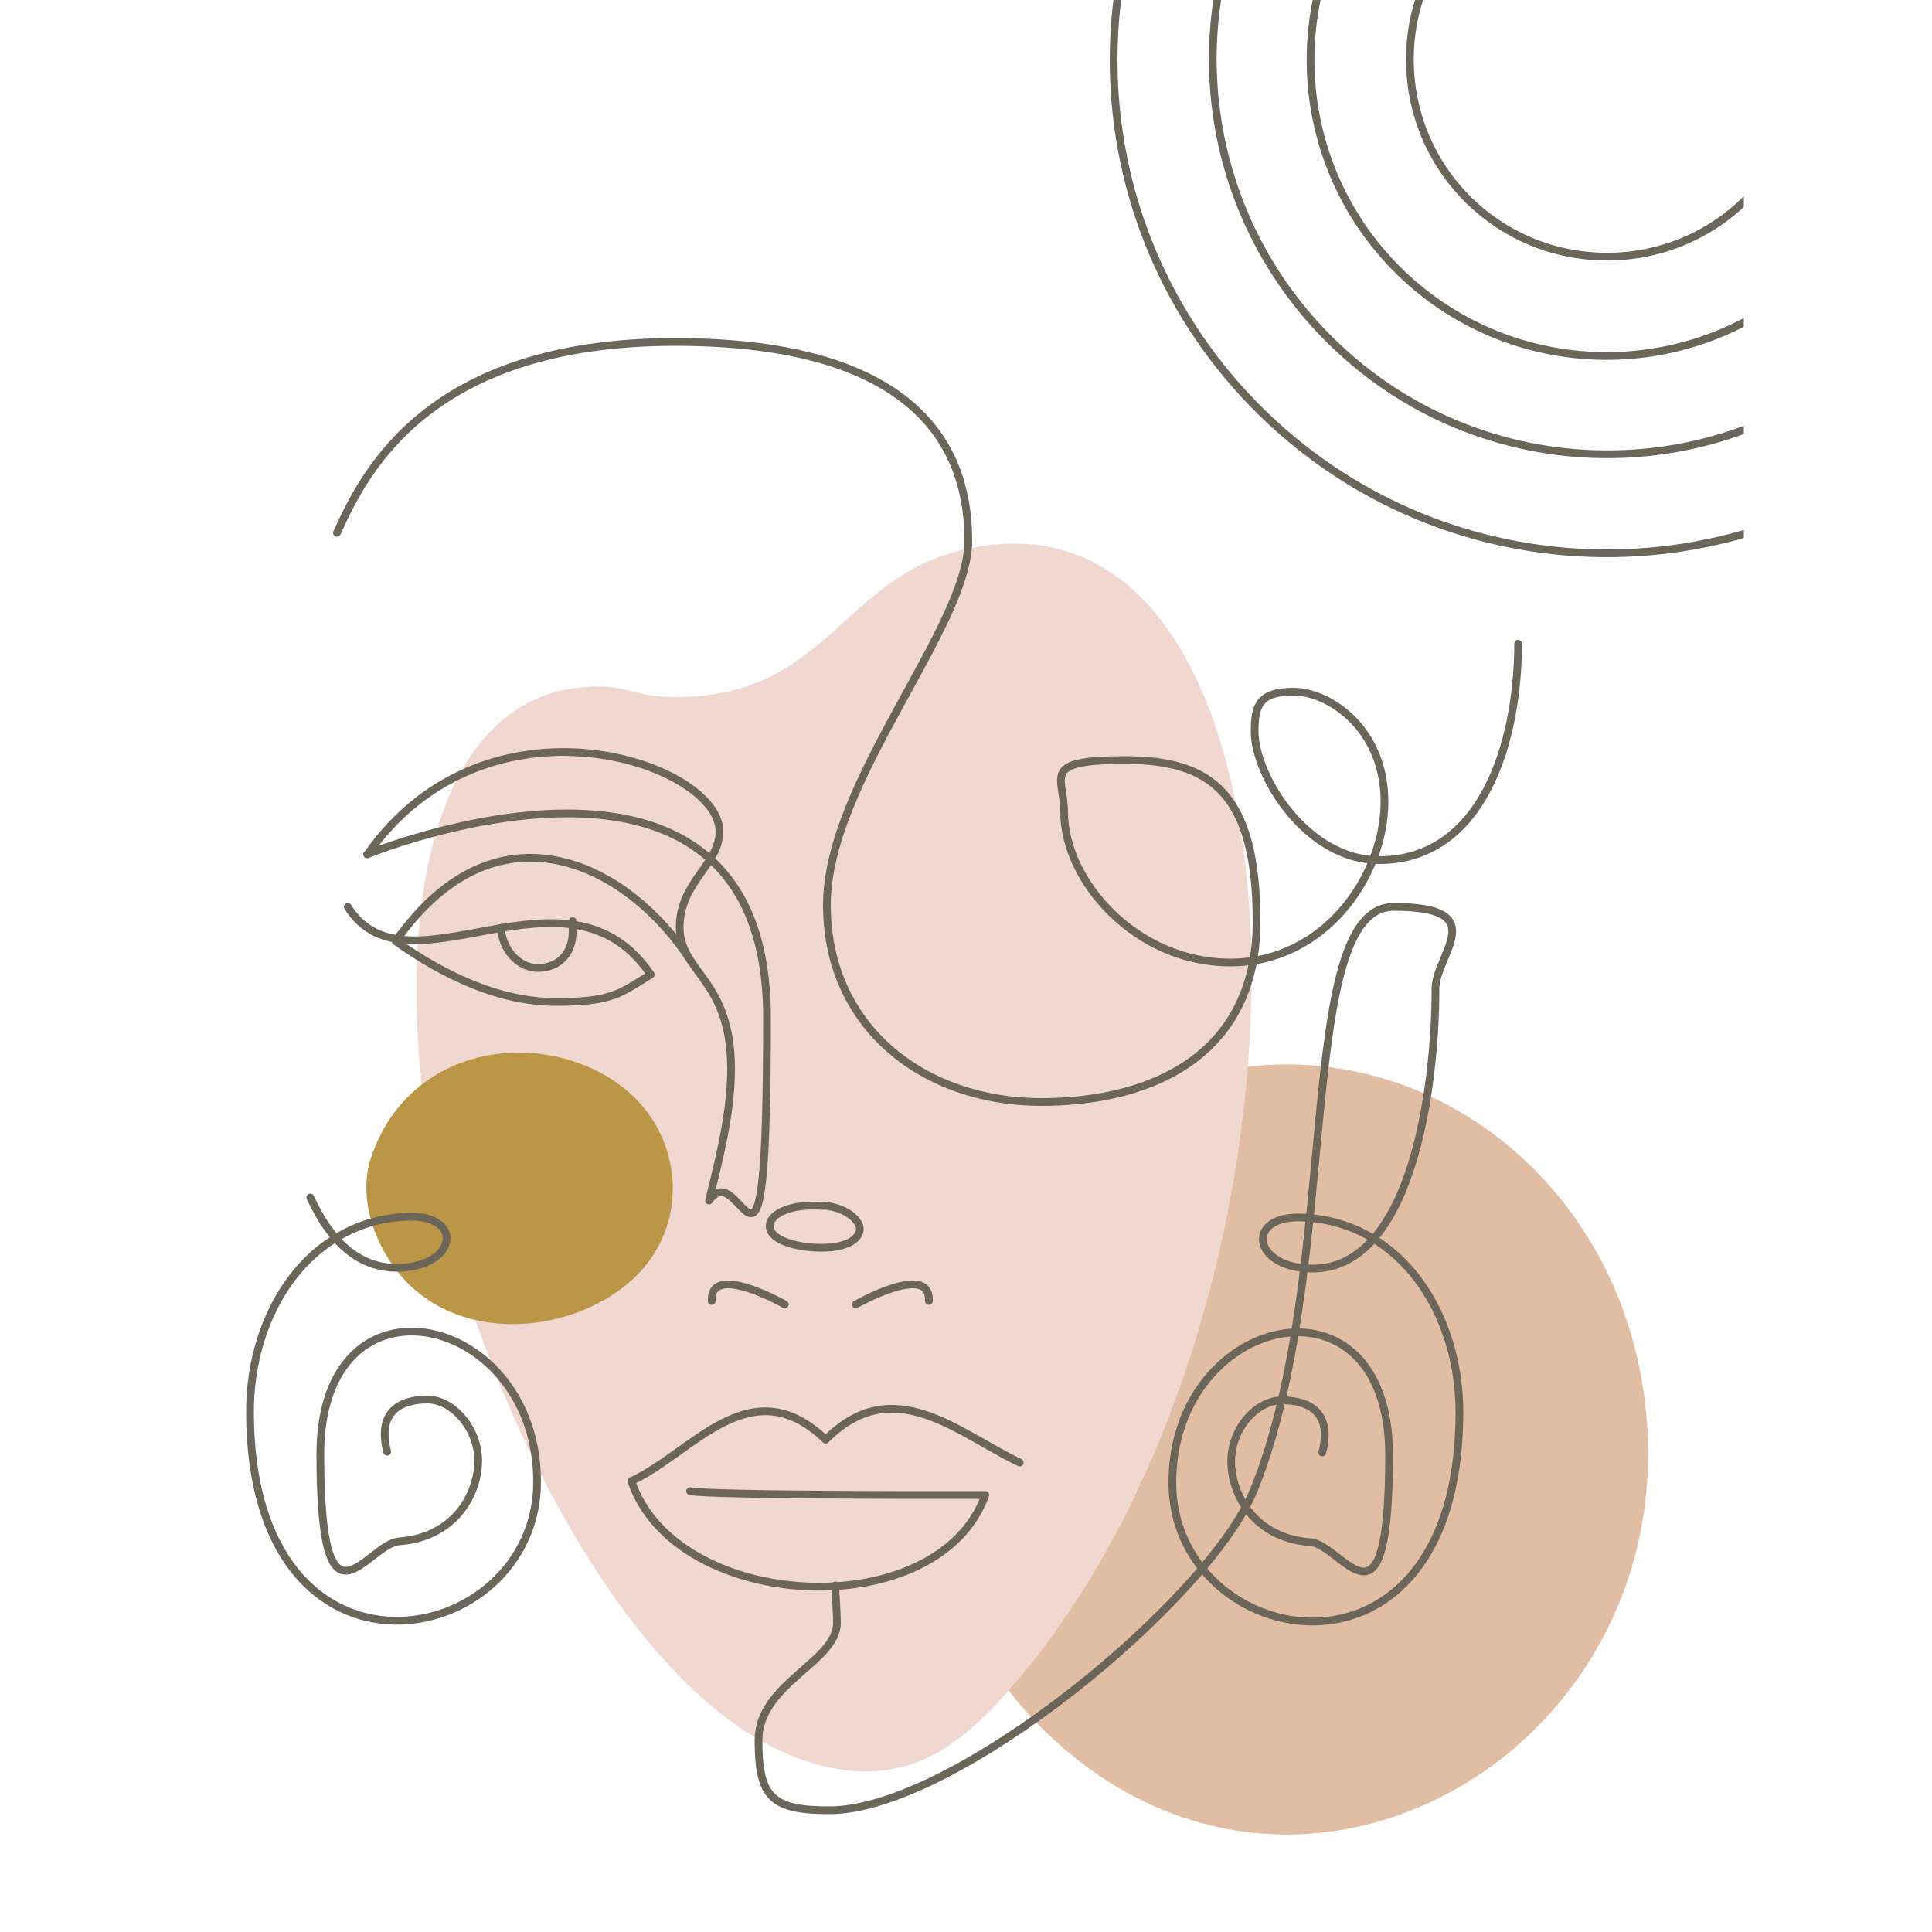
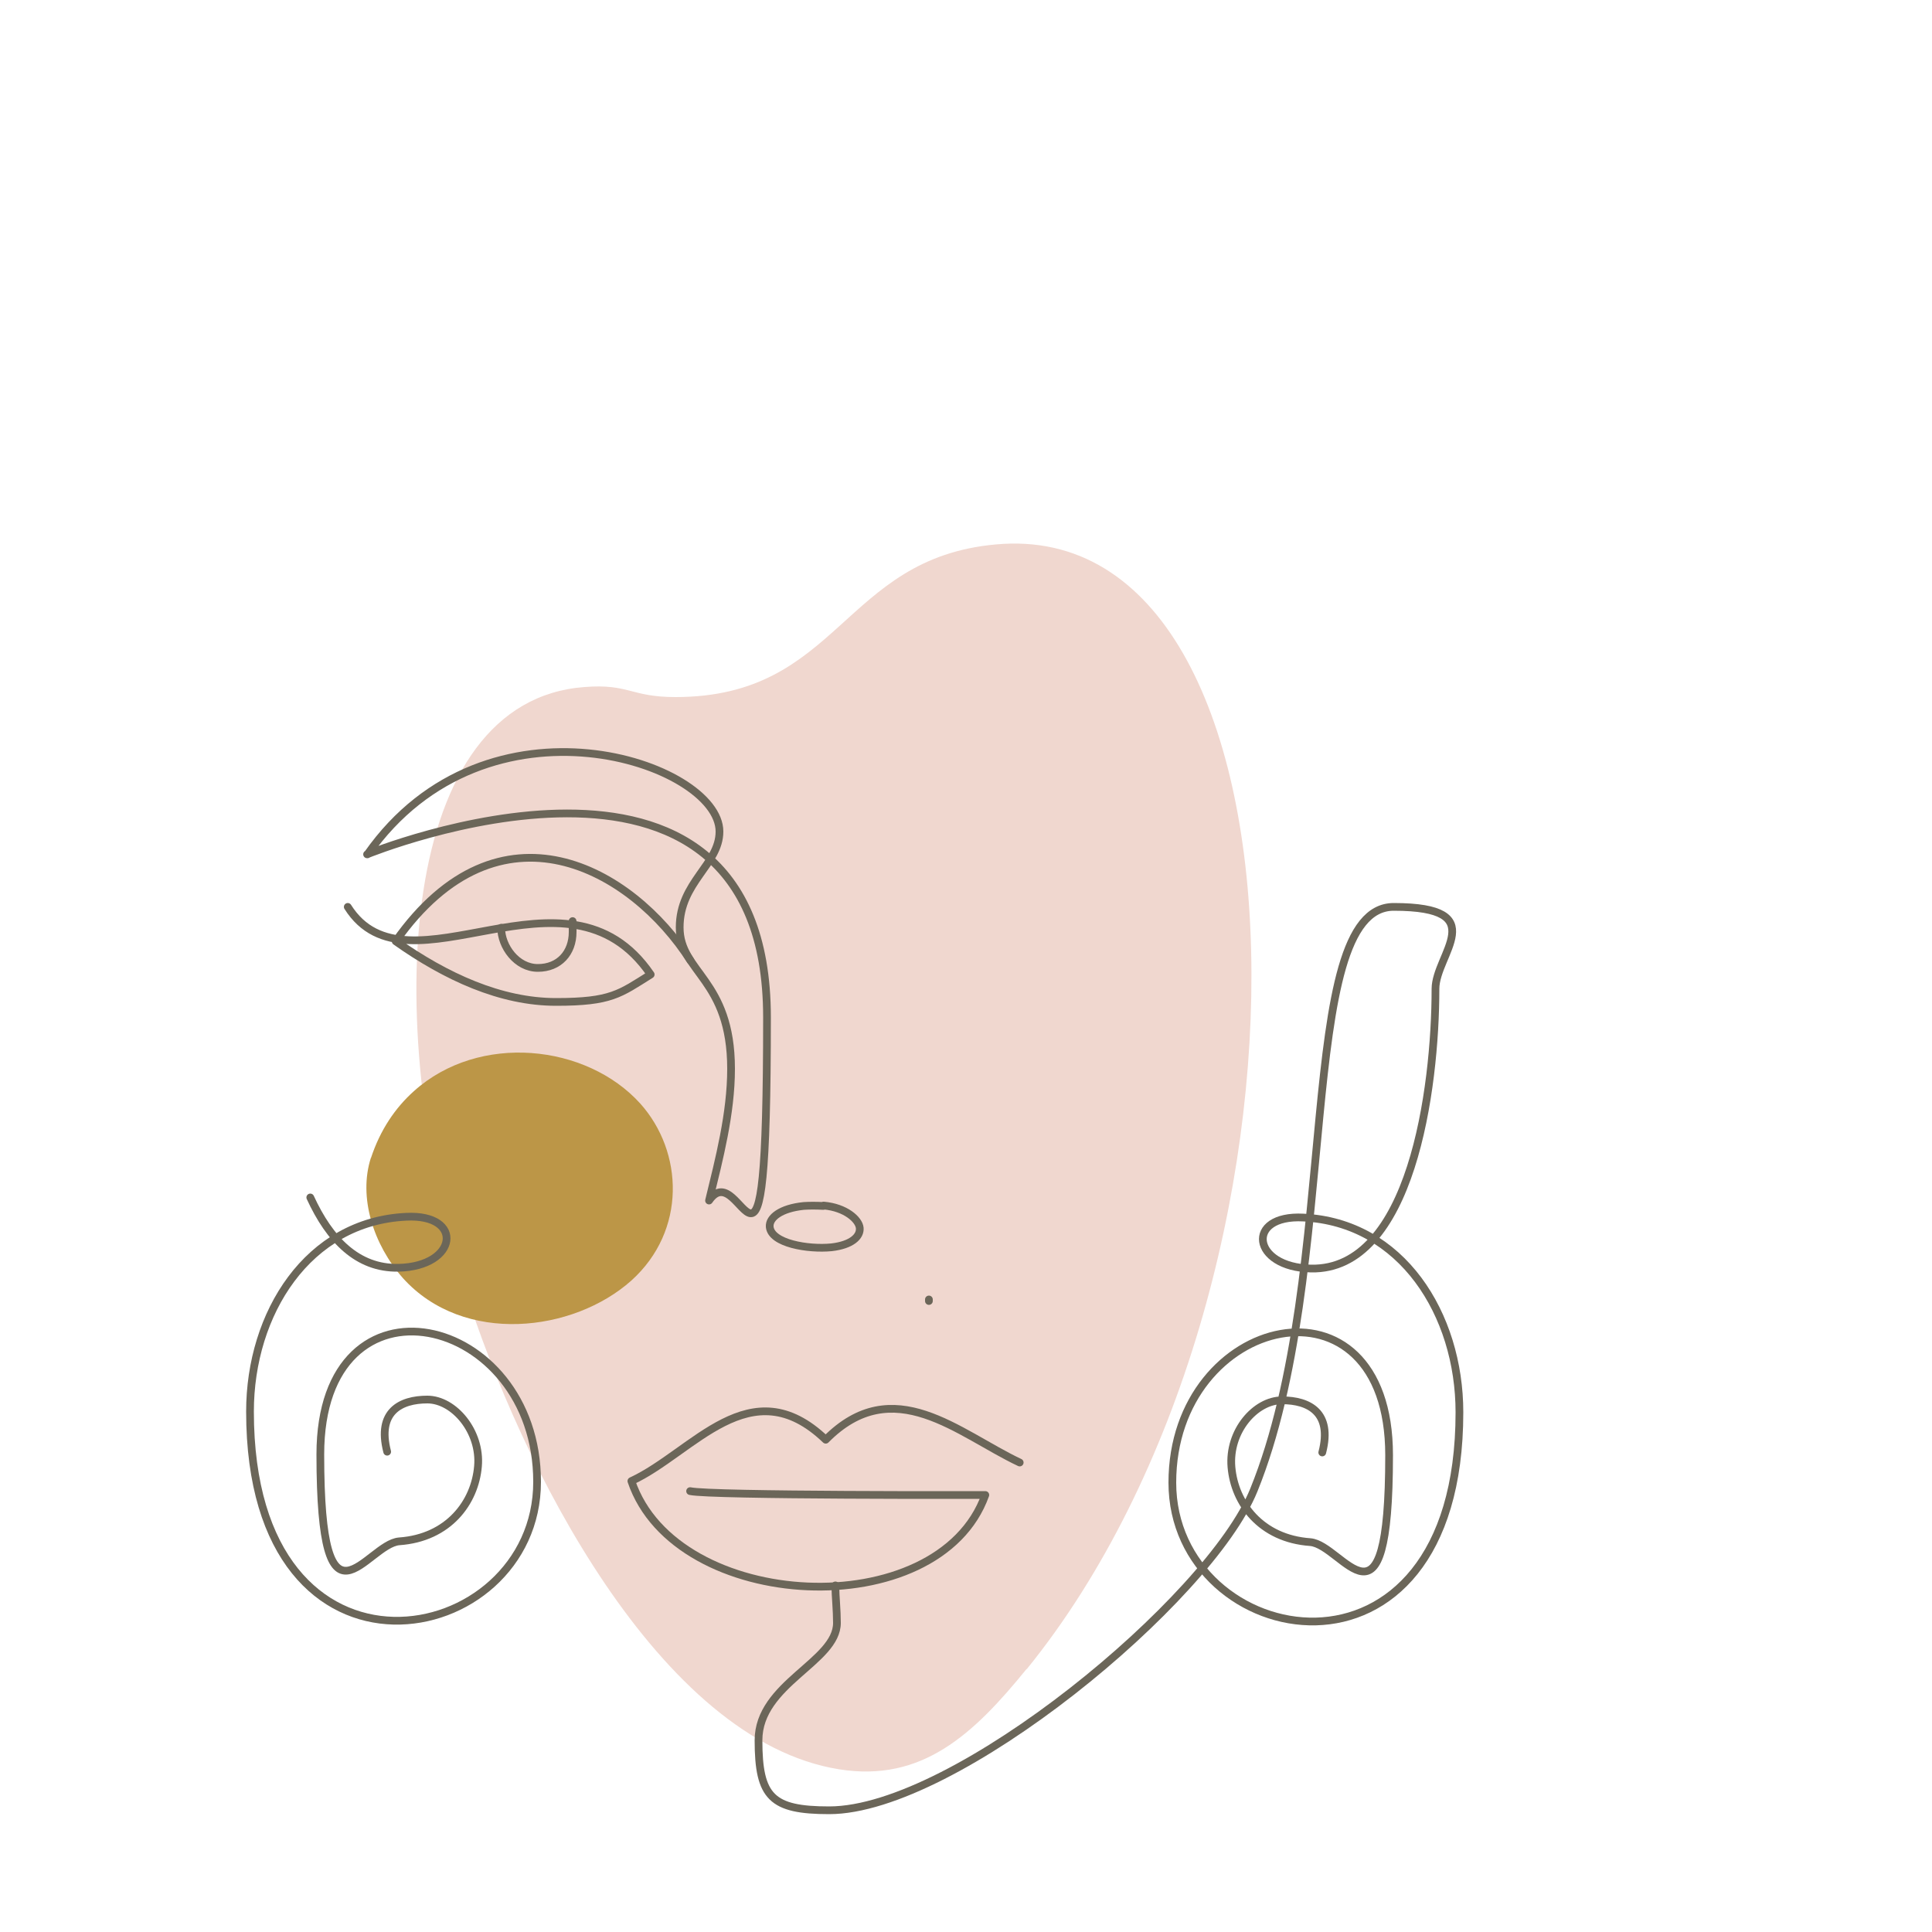
<svg xmlns="http://www.w3.org/2000/svg" version="1.1" viewBox="0 0 500 500">
  <defs>
    <style>
      .cls-1 {
        fill: #bc9647;
      }

      .cls-2 {
        stroke: #6b6659;
        stroke-linecap: round;
        stroke-linejoin: round;
        stroke-width: 2px;
      }

      .cls-2, .cls-3 {
        fill: none;
      }

      .cls-4 {
        fill: #e1bda3;
      }

      .cls-5 {
        fill: #f0d7cf;
      }

      .cls-6 {
        clip-path: url(#clippath);
      }
    </style>
    <clipPath id="clippath">
-       <rect class="cls-3" x="23" y="-18" width="428.3" height="605.7" />
-     </clipPath>
+       </clipPath>
  </defs>
  <g>
    <g id="Livello_1">
      <g id="Livello_1-2" data-name="Livello_1">
-         <path class="cls-4" d="M323.4,276c48.2-5.3,92.9,29.8,101.6,81.9,15,90.6-83.7,152.6-150.5,93.9-64.4-56.5-31.5-166.9,49-175.8h0Z" />
        <path class="cls-5" d="M265.7,431.9c-13.8,17-27.1,29.4-48.5,26-46.6-7.4-82.6-78.9-97-124.7-22-70.2-16.7-151.9,31.1-155.4,11.5-.9,11.9,2.6,23.5,2.6,42.5,0,43.1-35.9,82.9-39.5,85.1-7.9,88.5,191.9,8,291.1Z" />
        <path class="cls-2" d="M263.9,378.5c-15.9-7.5-32.7-23.6-50.2-5.9-19.5-18.7-34.3,3.3-50.3,10.7,11.5,34.1,79.5,37.4,91.6,3.6,0,0-71,.2-76.4-1" />
        <path class="cls-1" d="M96,299.6c-3.3,10.2.6,22.5,8.3,31.2,15.7,17.4,44.1,14,59.1.6,14.3-12.9,13.5-33.3,2.3-45.8-13.9-15.4-41.7-18.4-58.6-3.2-4.8,4.3-8.7,10-11.1,17.3h0Z" />
        <path class="cls-2" d="M129.7,240.1h0c0,4.8,4,10.4,9.5,10.4s9-3.9,9-9.3,0-1.3-.2-2" />
-         <path class="cls-2" d="M87.2,137.9c6.9-15.2,23.2-49.4,87.5-49.4s75.9,28.9,75.9,51.4-36.6,62.5-36.6,94.3,25.3,51,55.4,51,55.8-13.2,55.8-46.6-11.9-41.9-34-41.9-15.8,4.2-15.8,13.5c0,17.7,18.5,38.9,43,38.9s39.9-22.5,39.9-41.6-14.5-28.5-23.5-28.5-10.1,3.7-10.1,10.3c0,11.5,13.5,33.3,32.2,33.3,26.4,0,35.9-29.6,36-56" />
        <path class="cls-2" d="M213.1,312.1c-1.9-.1-3.6-.1-5.1,0-5.9.6-9,3-8.8,5.4.4,4.3,9.9,5.9,16,5.3,5.2-.6,7.5-2.8,7.3-5s-3.7-5.3-9.3-5.8h-.1Z" />
        <path class="cls-2" d="M95,221.1s103.5-42.3,103.5,42.2-6.4,34.9-15,47.4c2.6-10.7,5.7-22.5,5.7-34.1,0-23.2-13.3-24.9-13.3-36.6s10.3-16.3,10.3-24.8c0-17.7-60.1-38.3-91.1,5.9h0Z" />
        <path class="cls-2" d="M178.7,248.6c-15.2-23.8-49.4-43.2-76.3-5,13,9.2,27.2,15.7,41.5,15.7s16.5-2.1,24.5-7.1c-21.8-32-62.9,7.1-78.4-17.5" />
-         <path class="cls-2" d="M184.2,336.7v-.4c0-2.9,1.8-3.9,4.2-3.9,5,0,13,4.2,14.7,5.2" />
-         <path class="cls-2" d="M240.4,336.7v-.4c0-2.9-1.8-3.9-4.2-3.9-5,0-13,4.2-14.7,5.2" />
+         <path class="cls-2" d="M240.4,336.7v-.4" />
        <path class="cls-2" d="M216.2,410.3v.6c0,1.9.4,5.9.4,9.1,0,10.1-20.3,15.7-20.3,30.4s3.4,18.1,18.3,18.1c32.6,0,98.4-54.5,109.9-82.9,22.8-56.2,10.4-150.9,36.2-150.9s10.8,12.3,10.8,21.2c0,26.1-6.3,72.9-32.2,72.4-15.4-.3-17.1-14-2-13.2,25.4,1.2,40.4,25,40.4,50.4,0,76.4-74.3,61.9-74.3,18.2s56.1-56.6,56.1-7.1-11.9,23.2-20.4,22.5c-12.8-.9-19.6-10.1-20.4-19.4s6.2-17.3,13.1-17.3,13.1,3.1,10.4,13.5" />
        <path class="cls-2" d="M80.3,309.9c5,10.9,12.2,18.4,22.8,18.2,15.4-.3,17.1-14,2-13.2-25.4,1.2-40.4,25-40.4,50.4,0,76.4,74.3,61.9,74.3,18.2s-56.1-56.6-56.1-7.1,11.9,23.2,20.4,22.5c12.8-.9,19.6-10.1,20.4-19.4.8-9-6.2-17.3-13.1-17.3s-13.1,3.1-10.4,13.5" />
        <g class="cls-6">
          <g>
            <path class="cls-2" d="M507.4,104.4c24.9-25.6,36.9-58.9,36.2-91.9l-77.2-36.6-48.1-88c-34.1-.7-68.3,12.3-93.9,38.6-49.2,50.6-48.1,131.3,2.4,180.5,50.6,49.2,131.3,48.1,180.5-2.4h0Z" />
            <path class="cls-2" d="M489.1,86.5c20-20.5,29.5-47.3,28.9-73.8l-38.2-58.1-61.1-41.3c-27.5-.8-55.3,9.5-75.9,30.9-39.4,40.4-38.4,105,2,144.4,40.4,39.4,105,38.5,144.4-2h-.1Z" />
-             <path class="cls-2" d="M470.7,68.7c15.1-15.4,22.2-35.6,21.6-55.6l-22.6-58.8-50.7-15.4c-21-.9-42.2,6.9-58.1,23.1-29.5,30.3-28.9,78.8,1.4,108.4,30.3,29.5,78.8,28.9,108.4-1.4h0Z" />
            <path class="cls-2" d="M452.5,51c10.1-10.4,15-24.1,14.4-37.5l-11.4-38.5-36.1-10.5c-14.4-1-29.2,4.1-40.1,15.3-19.6,20.2-19.2,52.5,1,72.2,20.2,19.6,52.5,19.2,72.2-1h0Z" />
          </g>
        </g>
      </g>
    </g>
  </g>
</svg>